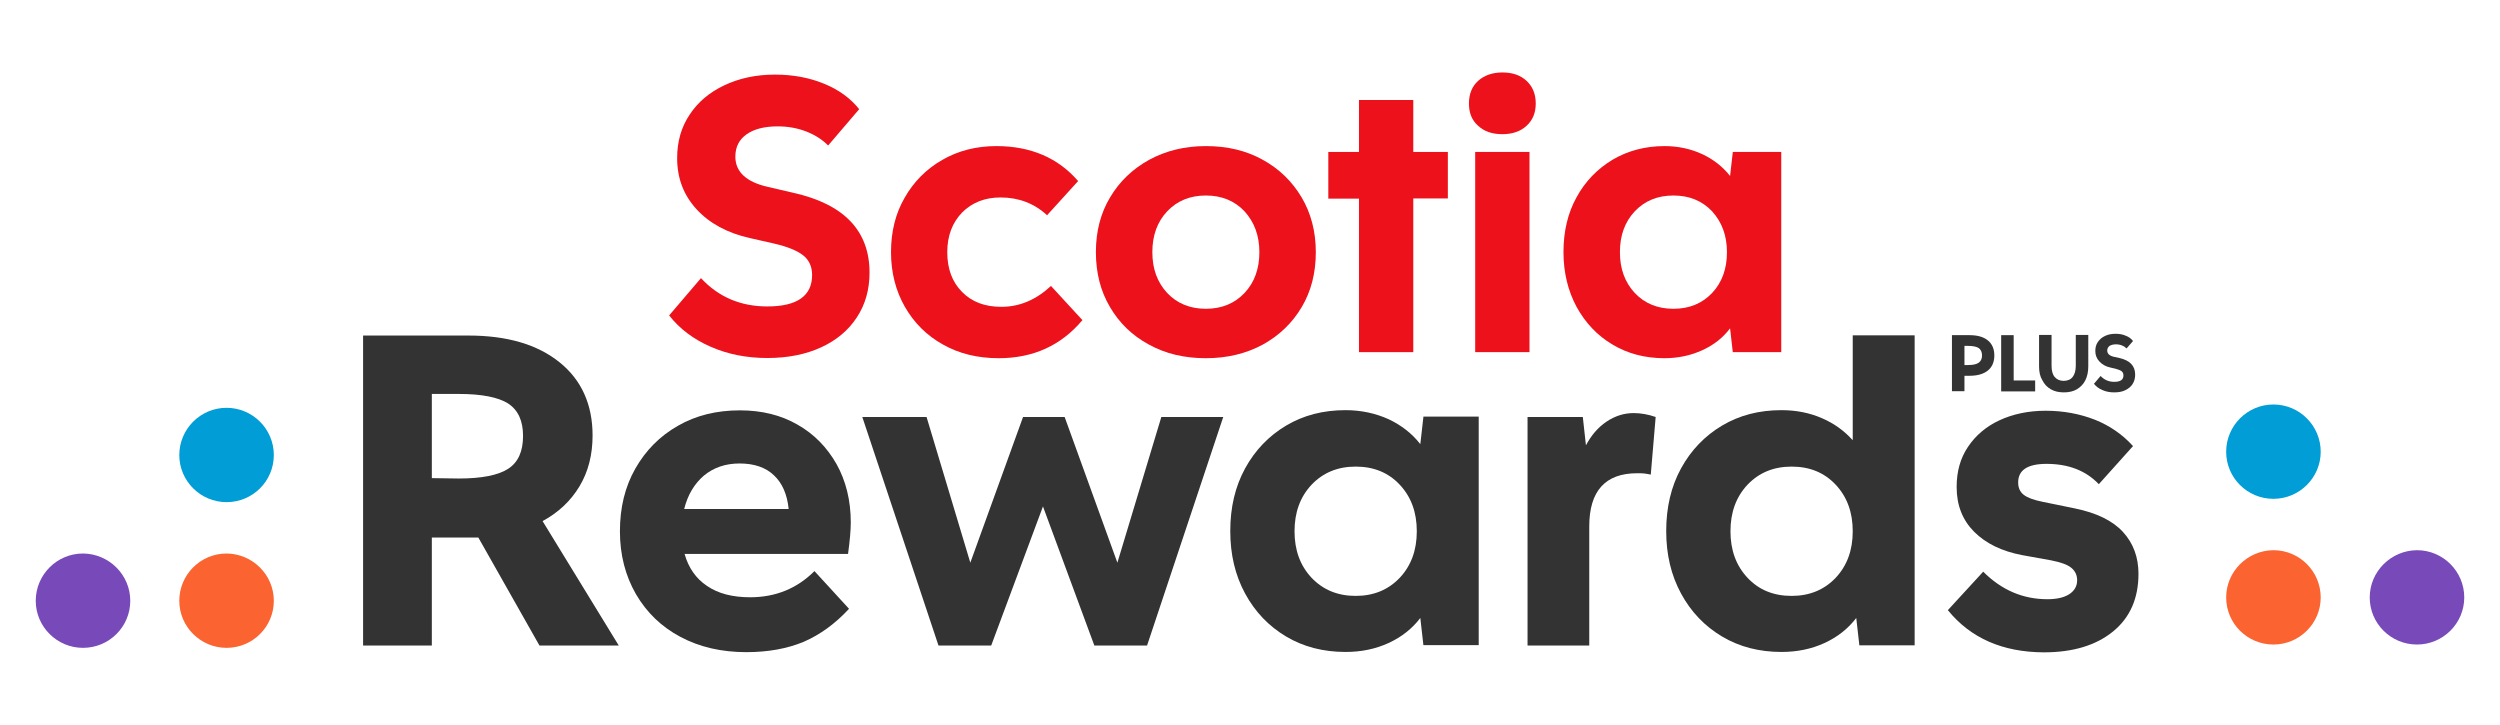
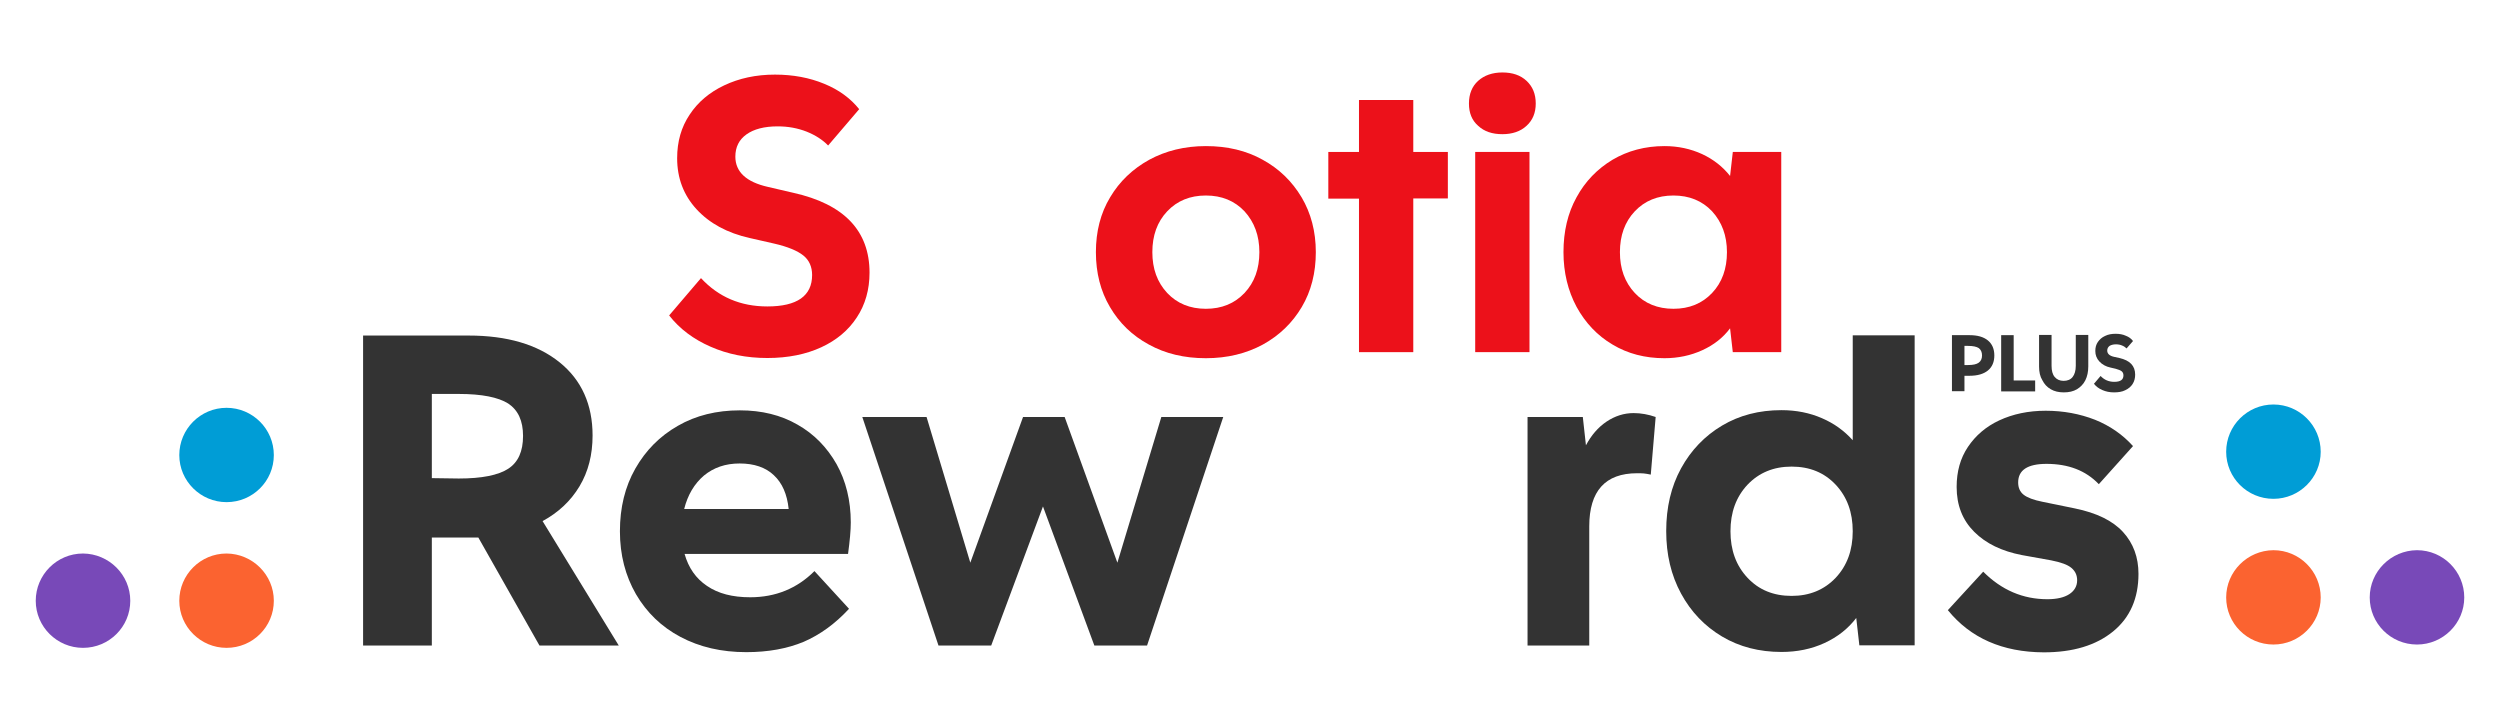
<svg xmlns="http://www.w3.org/2000/svg" version="1.1" id="Capa_1" x="0px" y="0px" viewBox="0 0 1280 371" style="enable-background:new 0 0 1280 371;" xml:space="preserve">
  <style type="text/css">
	.st0{fill:#FB6330;}
	.st1{fill:#009DD6;}
	.st2{fill:#7849B8;}
	.st3{fill:#EC111A;}
	.st4{fill:#333333;}
</style>
  <g>
    <g>
      <path class="st0" d="M140.2,307.6c0,13.3-10.8,24.1-24.2,24.1c-13.3,0-24.2-10.8-24.2-24.1c0-13.3,10.8-24.2,24.2-24.2    C129.3,283.5,140.2,294.3,140.2,307.6z" />
      <path class="st1" d="M140.2,233c0,13.3-10.8,24.1-24.2,24.1c-13.3,0-24.2-10.8-24.2-24.1c0-13.3,10.8-24.2,24.2-24.2    C129.3,208.8,140.2,219.6,140.2,233z" />
      <path class="st2" d="M66.7,307.6c0,13.3-10.8,24.1-24.2,24.1c-13.3,0-24.2-10.8-24.2-24.1c0-13.3,10.8-24.2,24.2-24.2    C55.8,283.5,66.7,294.3,66.7,307.6z" />
      <path class="st0" d="M1139.8,305.9c0,13.3,10.8,24.1,24.2,24.1c13.3,0,24.2-10.8,24.2-24.1c0-13.3-10.8-24.2-24.2-24.2    C1150.7,281.8,1139.8,292.6,1139.8,305.9z" />
      <path class="st1" d="M1139.8,231.3c0,13.3,10.8,24.1,24.2,24.1c13.3,0,24.2-10.8,24.2-24.1c0-13.3-10.8-24.2-24.2-24.2    C1150.7,207.1,1139.8,217.9,1139.8,231.3z" />
      <path class="st2" d="M1213.3,305.9c0,13.3,10.8,24.1,24.2,24.1c13.3,0,24.2-10.8,24.2-24.1c0-13.3-10.8-24.2-24.2-24.2    C1224.2,281.8,1213.3,292.6,1213.3,305.9z" />
    </g>
    <g>
      <path class="st3" d="M342.6,161.5l16.3-19.1c9,9.7,20.3,14.5,34,14.5c15.2,0,22.9-5.4,22.9-16.1c0-4.2-1.5-7.6-4.5-10    c-3-2.4-8-4.5-15-6.1l-12.3-2.8c-11.7-2.6-20.8-7.6-27.4-14.8c-6.6-7.2-9.9-15.9-9.9-26.1c0-8.5,2.1-15.9,6.4-22.3    c4.2-6.4,10.1-11.4,17.7-15c7.6-3.6,16.2-5.5,26-5.5c9.3,0,17.7,1.6,25.2,4.7c7.6,3.1,13.5,7.5,17.9,13L424,74.5    c-2.8-2.9-6.5-5.3-11-7.1c-4.6-1.8-9.5-2.7-14.8-2.7c-6.9,0-12.2,1.4-16,4.1c-3.8,2.7-5.7,6.5-5.7,11.4c0,7.8,5.6,13,16.7,15.5    l12.9,3c26.1,5.8,39.1,19.5,39.1,40.9c0,8.7-2.2,16.4-6.5,22.9c-4.3,6.6-10.4,11.7-18.2,15.3c-7.8,3.6-17,5.5-27.6,5.5    c-10.6,0-20.3-1.9-29.1-5.8C355.1,173.7,348,168.4,342.6,161.5z" />
-       <path class="st3" d="M538.1,146.4l16.1,17.5c-10.9,13-25.2,19.5-42.9,19.5c-10.7,0-20.2-2.3-28.5-7c-8.3-4.6-14.8-11.1-19.5-19.3    c-4.7-8.2-7.1-17.6-7.1-28c0-10.5,2.3-19.8,7-27.9c4.6-8.1,11-14.6,19.2-19.3c8.1-4.7,17.4-7.1,27.7-7.1c17.6,0,31.6,6,41.9,17.9    l-15.9,17.5c-6.6-6.1-14.6-9.1-23.8-9.1c-8.1,0-14.6,2.6-19.7,7.7c-5,5.2-7.6,11.9-7.6,20.3c0,8.5,2.5,15.3,7.6,20.4    c5,5.1,11.7,7.6,20.1,7.6C522,157.1,530.5,153.5,538.1,146.4z" />
      <path class="st3" d="M561.1,129.1c0-10.6,2.4-20,7.3-28.1c4.8-8.1,11.5-14.5,20-19.2c8.5-4.6,18.1-7,29-7c11,0,20.7,2.3,29.1,7    c8.4,4.6,15,11,19.9,19.2c4.8,8.1,7.3,17.5,7.3,28.1c0,10.6-2.4,20-7.2,28.1c-4.8,8.1-11.4,14.5-19.9,19.2c-8.5,4.6-18.2,7-29.2,7    c-11,0-20.7-2.3-29.2-7c-8.5-4.6-15.1-11-19.9-19.2C563.5,149.1,561.1,139.7,561.1,129.1z M617.4,158.1c8.1,0,14.7-2.7,19.8-8.1    c5.1-5.4,7.6-12.4,7.6-20.9c0-8.5-2.6-15.4-7.6-20.9c-5.1-5.4-11.7-8.1-19.8-8.1c-8.1,0-14.7,2.7-19.8,8.1    c-5.1,5.4-7.6,12.4-7.6,20.9c0,8.5,2.5,15.4,7.6,20.9C602.7,155.4,609.3,158.1,617.4,158.1z" />
      <path class="st3" d="M695.8,180.4v-78.7h-15.7V77.8h15.7V51.2h27.8v26.6h17.7v23.8h-17.7v78.7H695.8z" />
      <path class="st3" d="M752.1,53c0-4.9,1.6-8.8,4.7-11.6c3.1-2.8,7.3-4.3,12.4-4.3c5.2,0,9.3,1.4,12.4,4.3c3.1,2.9,4.7,6.7,4.7,11.6    c0,4.8-1.6,8.6-4.7,11.4c-3.1,2.9-7.3,4.3-12.4,4.3c-5.2,0-9.3-1.4-12.4-4.3C753.6,61.6,752.1,57.8,752.1,53z M755.3,180.4V77.8    h27.8v102.5H755.3z" />
      <path class="st3" d="M887.2,180.4l-1.4-12.3c-3.6,4.8-8.3,8.5-14.2,11.2c-5.9,2.7-12.4,4.1-19.4,4.1c-9.9,0-18.8-2.3-26.6-7    c-7.8-4.6-13.9-11.1-18.4-19.3c-4.4-8.2-6.7-17.6-6.7-28c0-10.6,2.2-20,6.7-28.1c4.4-8.1,10.6-14.5,18.4-19.2    c7.8-4.6,16.7-7,26.6-7c7,0,13.4,1.4,19.3,4.1c5.8,2.7,10.6,6.5,14.3,11.2l1.4-12.3H912v102.5H887.2z M856.8,158.1    c8.1,0,14.7-2.7,19.8-8.1c5.1-5.4,7.6-12.4,7.6-20.9c0-8.5-2.6-15.4-7.6-20.9c-5.1-5.4-11.7-8.1-19.8-8.1    c-8.1,0-14.7,2.7-19.8,8.1c-5.1,5.4-7.6,12.4-7.6,20.9c0,8.5,2.5,15.4,7.6,20.9C842.1,155.4,848.7,158.1,856.8,158.1z" />
    </g>
    <g>
      <g>
        <path class="st4" d="M185.9,330.5V171.8h54c19.8,0,35.3,4.6,46.6,13.7c11.3,9.1,16.9,21.7,16.9,37.5c0,9.8-2.2,18.5-6.7,26     c-4.5,7.5-10.8,13.4-18.9,17.8l39,63.7h-40.6l-31.3-55.3c-1.7,0-3.3,0-5,0h-18.8v55.3H185.9z M234.9,201.7h-13.8v43.1l13.8,0.2     c11.8,0,20.2-1.7,25.3-5c5.1-3.3,7.6-8.9,7.6-16.8c0-7.7-2.5-13.2-7.6-16.6C255.1,203.4,246.7,201.7,234.9,201.7z" />
        <path class="st4" d="M434.7,311.7c-7.1,7.7-14.9,13.3-23.2,16.9c-8.4,3.5-18.2,5.3-29.4,5.3c-12.7,0-23.9-2.6-33.7-7.8     c-9.8-5.2-17.3-12.5-22.8-21.9c-5.4-9.4-8.2-20.1-8.2-32.2c0-12.1,2.6-22.8,7.9-32.1c5.3-9.3,12.5-16.6,21.8-21.9     c9.2-5.3,19.8-7.9,31.7-7.9c11.2,0,21,2.4,29.5,7.3c8.5,4.8,15.1,11.6,20,20.2c4.8,8.6,7.3,18.6,7.3,29.9c0,4.1-0.5,9.4-1.4,16.1     h-83.7c2,7.1,5.8,12.6,11.5,16.4c5.7,3.9,13,5.8,22.1,5.8c13,0,24-4.5,32.9-13.4L434.7,311.7z M378.7,237.3     c-7.3,0-13.3,2.1-18.3,6.2c-4.9,4.2-8.3,9.9-10.1,17.1h53.5c-0.8-7.6-3.3-13.3-7.6-17.3C392,239.3,386.1,237.3,378.7,237.3z" />
        <path class="st4" d="M480.5,330.5l-39-117h32.9l22.4,74.6l27-74.6h21.3l27,74.6l22.5-74.6h31.7l-39,117h-27L534,259.3l-26.5,71.2     H480.5z" />
-         <path class="st4" d="M728.8,330.5l-1.6-14.1c-4.1,5.4-9.5,9.7-16.2,12.8c-6.7,3.1-14.1,4.6-22.1,4.6c-11.3,0-21.5-2.6-30.4-7.9     c-8.9-5.3-15.9-12.6-21-22c-5.1-9.4-7.6-20-7.6-32c0-12.1,2.5-22.8,7.6-32.1c5.1-9.3,12.1-16.6,21-21.9c8.9-5.3,19-7.9,30.4-7.9     c8,0,15.3,1.6,22,4.6c6.6,3.1,12.1,7.4,16.3,12.8l1.6-14.1h28.3v117H728.8z M694.1,305.1c9.2,0,16.7-3.1,22.6-9.3     c5.8-6.2,8.7-14.1,8.7-23.8c0-9.7-2.9-17.6-8.7-23.8c-5.8-6.2-13.3-9.3-22.6-9.3c-9.2,0-16.7,3.1-22.6,9.3     c-5.8,6.2-8.7,14.1-8.7,23.8c0,9.7,2.9,17.6,8.7,23.8C677.4,302,684.9,305.1,694.1,305.1z" />
        <path class="st4" d="M782.1,330.5v-117h28.3L812,228c2.7-5.1,6.2-9.2,10.5-12.1c4.3-2.9,9-4.4,13.9-4.4c3.8,0,7.6,0.7,11.3,2     l-2.5,29.5c-1.4-0.3-2.6-0.5-3.6-0.6c-1.1-0.1-2.2-0.1-3.4-0.1c-16.3,0-24.5,9.1-24.5,27.2v61H782.1z" />
        <path class="st4" d="M952,330.5l-1.6-14.1c-4.1,5.4-9.5,9.7-16.2,12.8c-6.7,3.1-14.1,4.6-22.1,4.6c-11.3,0-21.5-2.6-30.4-7.9     c-8.9-5.3-15.9-12.6-21-22c-5.1-9.4-7.6-20-7.6-32c0-12.1,2.5-22.8,7.6-32.1c5.1-9.3,12.1-16.6,21-21.9c8.9-5.3,19-7.9,30.4-7.9     c7.6,0,14.5,1.4,20.7,4.1c6.3,2.7,11.5,6.5,15.8,11.3v-53.7h31.7v158.7H952z M917.3,305.1c9.2,0,16.7-3.1,22.6-9.3     c5.8-6.2,8.7-14.1,8.7-23.8c0-9.7-2.9-17.6-8.7-23.8c-5.8-6.2-13.3-9.3-22.6-9.3c-9.2,0-16.7,3.1-22.6,9.3     c-5.8,6.2-8.7,14.1-8.7,23.8c0,9.7,2.9,17.6,8.7,23.8C900.5,302,908,305.1,917.3,305.1z" />
        <path class="st4" d="M997.3,312.4l18.1-19.7c9.4,9.4,20.3,14.1,32.9,14.1c4.8,0,8.6-0.9,11.2-2.6c2.6-1.7,4-4.1,4-7.1     c0-2.6-1-4.7-2.9-6.3c-2-1.7-5.4-2.9-10.4-3.9l-15-2.7c-10.3-2-18.4-5.9-24.4-11.9c-6-6-9-13.6-9-23c0-7.9,1.9-14.7,5.8-20.5     c3.9-5.8,9.2-10.4,16.1-13.6c6.9-3.2,14.8-4.9,23.7-4.9c9.1,0,17.5,1.6,25.2,4.6c7.7,3.1,14.2,7.6,19.5,13.5l-17.5,19.5     c-6.7-7-15.6-10.4-26.8-10.4c-9.7,0-14.5,3.2-14.5,9.5c0,2.7,0.9,4.8,2.8,6.3c1.9,1.5,5.1,2.7,9.6,3.6l16.6,3.4     c11.2,2.3,19.4,6.3,24.7,12.1c5.3,5.8,7.9,13,7.9,21.4c0,12.5-4.3,22.4-13,29.5c-8.7,7.1-20.5,10.7-35.5,10.7     C1025.3,333.9,1008.9,326.7,997.3,312.4z" />
      </g>
    </g>
    <g>
      <g>
        <path class="st4" d="M999.4,200.4v-28.8h9c4.1,0,7.2,0.9,9.4,2.7c2.2,1.8,3.3,4.4,3.3,7.7c0,3.3-1.1,5.9-3.3,7.7     c-2.2,1.8-5.4,2.7-9.4,2.7h-2.6v7.9H999.4z M1007.7,177.1h-1.9v9.8h1.9c2.5,0,4.3-0.4,5.4-1.2c1.1-0.8,1.7-2,1.7-3.7     c0-1.7-0.6-3-1.7-3.8C1012,177.5,1010.2,177.1,1007.7,177.1z" />
        <path class="st4" d="M1024.6,200.4v-28.8h6.4v23.2h11v5.6H1024.6z" />
        <path class="st4" d="M1044,187.6v-16.1h6.4v15.8c0,2.5,0.5,4.4,1.6,5.7c1.1,1.3,2.6,2,4.6,2c2,0,3.6-0.7,4.6-2     c1-1.3,1.6-3.2,1.6-5.7v-15.8h6.4v16.1c0,2.7-0.5,5.1-1.5,7.1c-1,2-2.5,3.5-4.3,4.6c-1.9,1.1-4.1,1.6-6.7,1.6     c-2.6,0-4.8-0.5-6.7-1.6c-1.9-1.1-3.3-2.6-4.3-4.6C1044.5,192.8,1044,190.4,1044,187.6z" />
        <path class="st4" d="M1072.1,196.5l3.4-4c1.9,2,4.2,3,7,3c3.2,0,4.7-1.1,4.7-3.3c0-0.9-0.3-1.6-0.9-2.1c-0.6-0.5-1.7-0.9-3.1-1.3     l-2.6-0.6c-2.4-0.5-4.3-1.6-5.7-3.1c-1.4-1.5-2.1-3.3-2.1-5.4c0-1.8,0.4-3.3,1.3-4.6c0.9-1.3,2.1-2.4,3.7-3.1     c1.6-0.8,3.4-1.1,5.4-1.1c1.9,0,3.7,0.3,5.2,1c1.6,0.6,2.8,1.5,3.7,2.7l-3.3,3.8c-0.6-0.6-1.3-1.1-2.3-1.5     c-0.9-0.4-2-0.6-3.1-0.6c-1.4,0-2.5,0.3-3.3,0.8c-0.8,0.6-1.2,1.4-1.2,2.4c0,1.6,1.2,2.7,3.5,3.2l2.7,0.6c5.4,1.2,8.1,4,8.1,8.5     c0,1.8-0.4,3.4-1.3,4.8c-0.9,1.4-2.1,2.4-3.8,3.2c-1.6,0.8-3.5,1.1-5.7,1.1c-2.2,0-4.2-0.4-6-1.2     C1074.7,199,1073.2,197.9,1072.1,196.5z" />
      </g>
    </g>
  </g>
</svg>